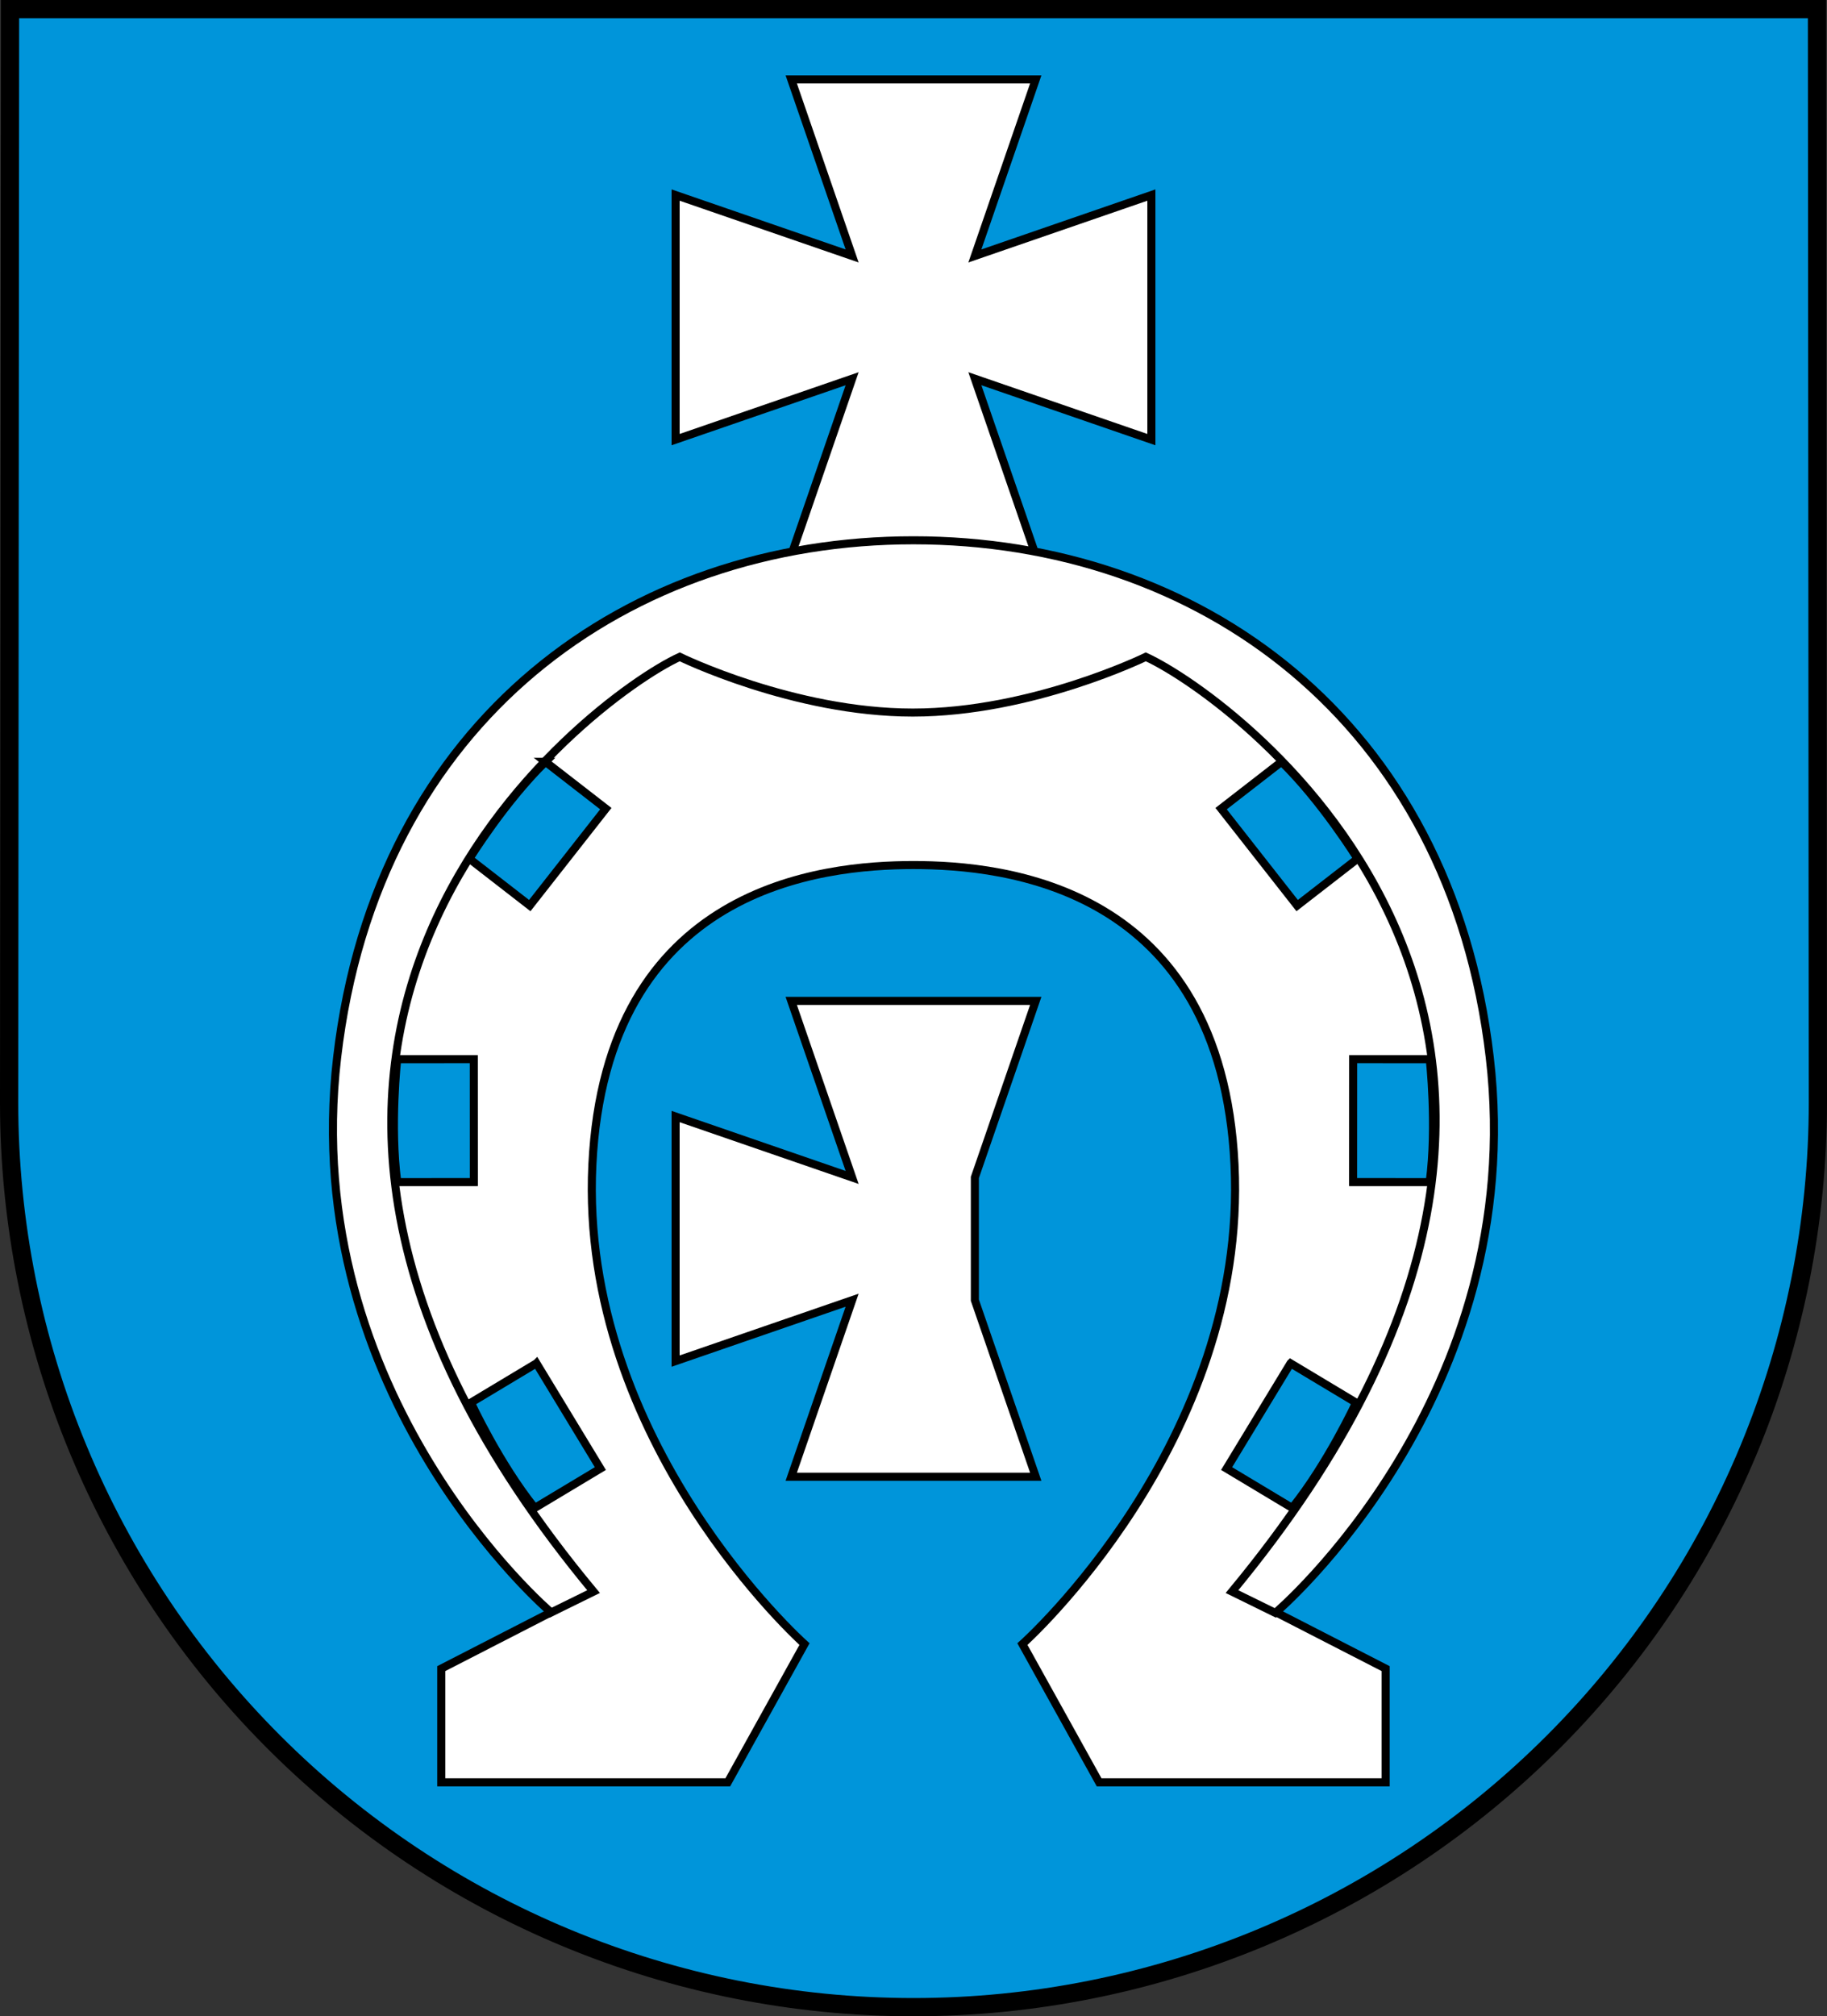
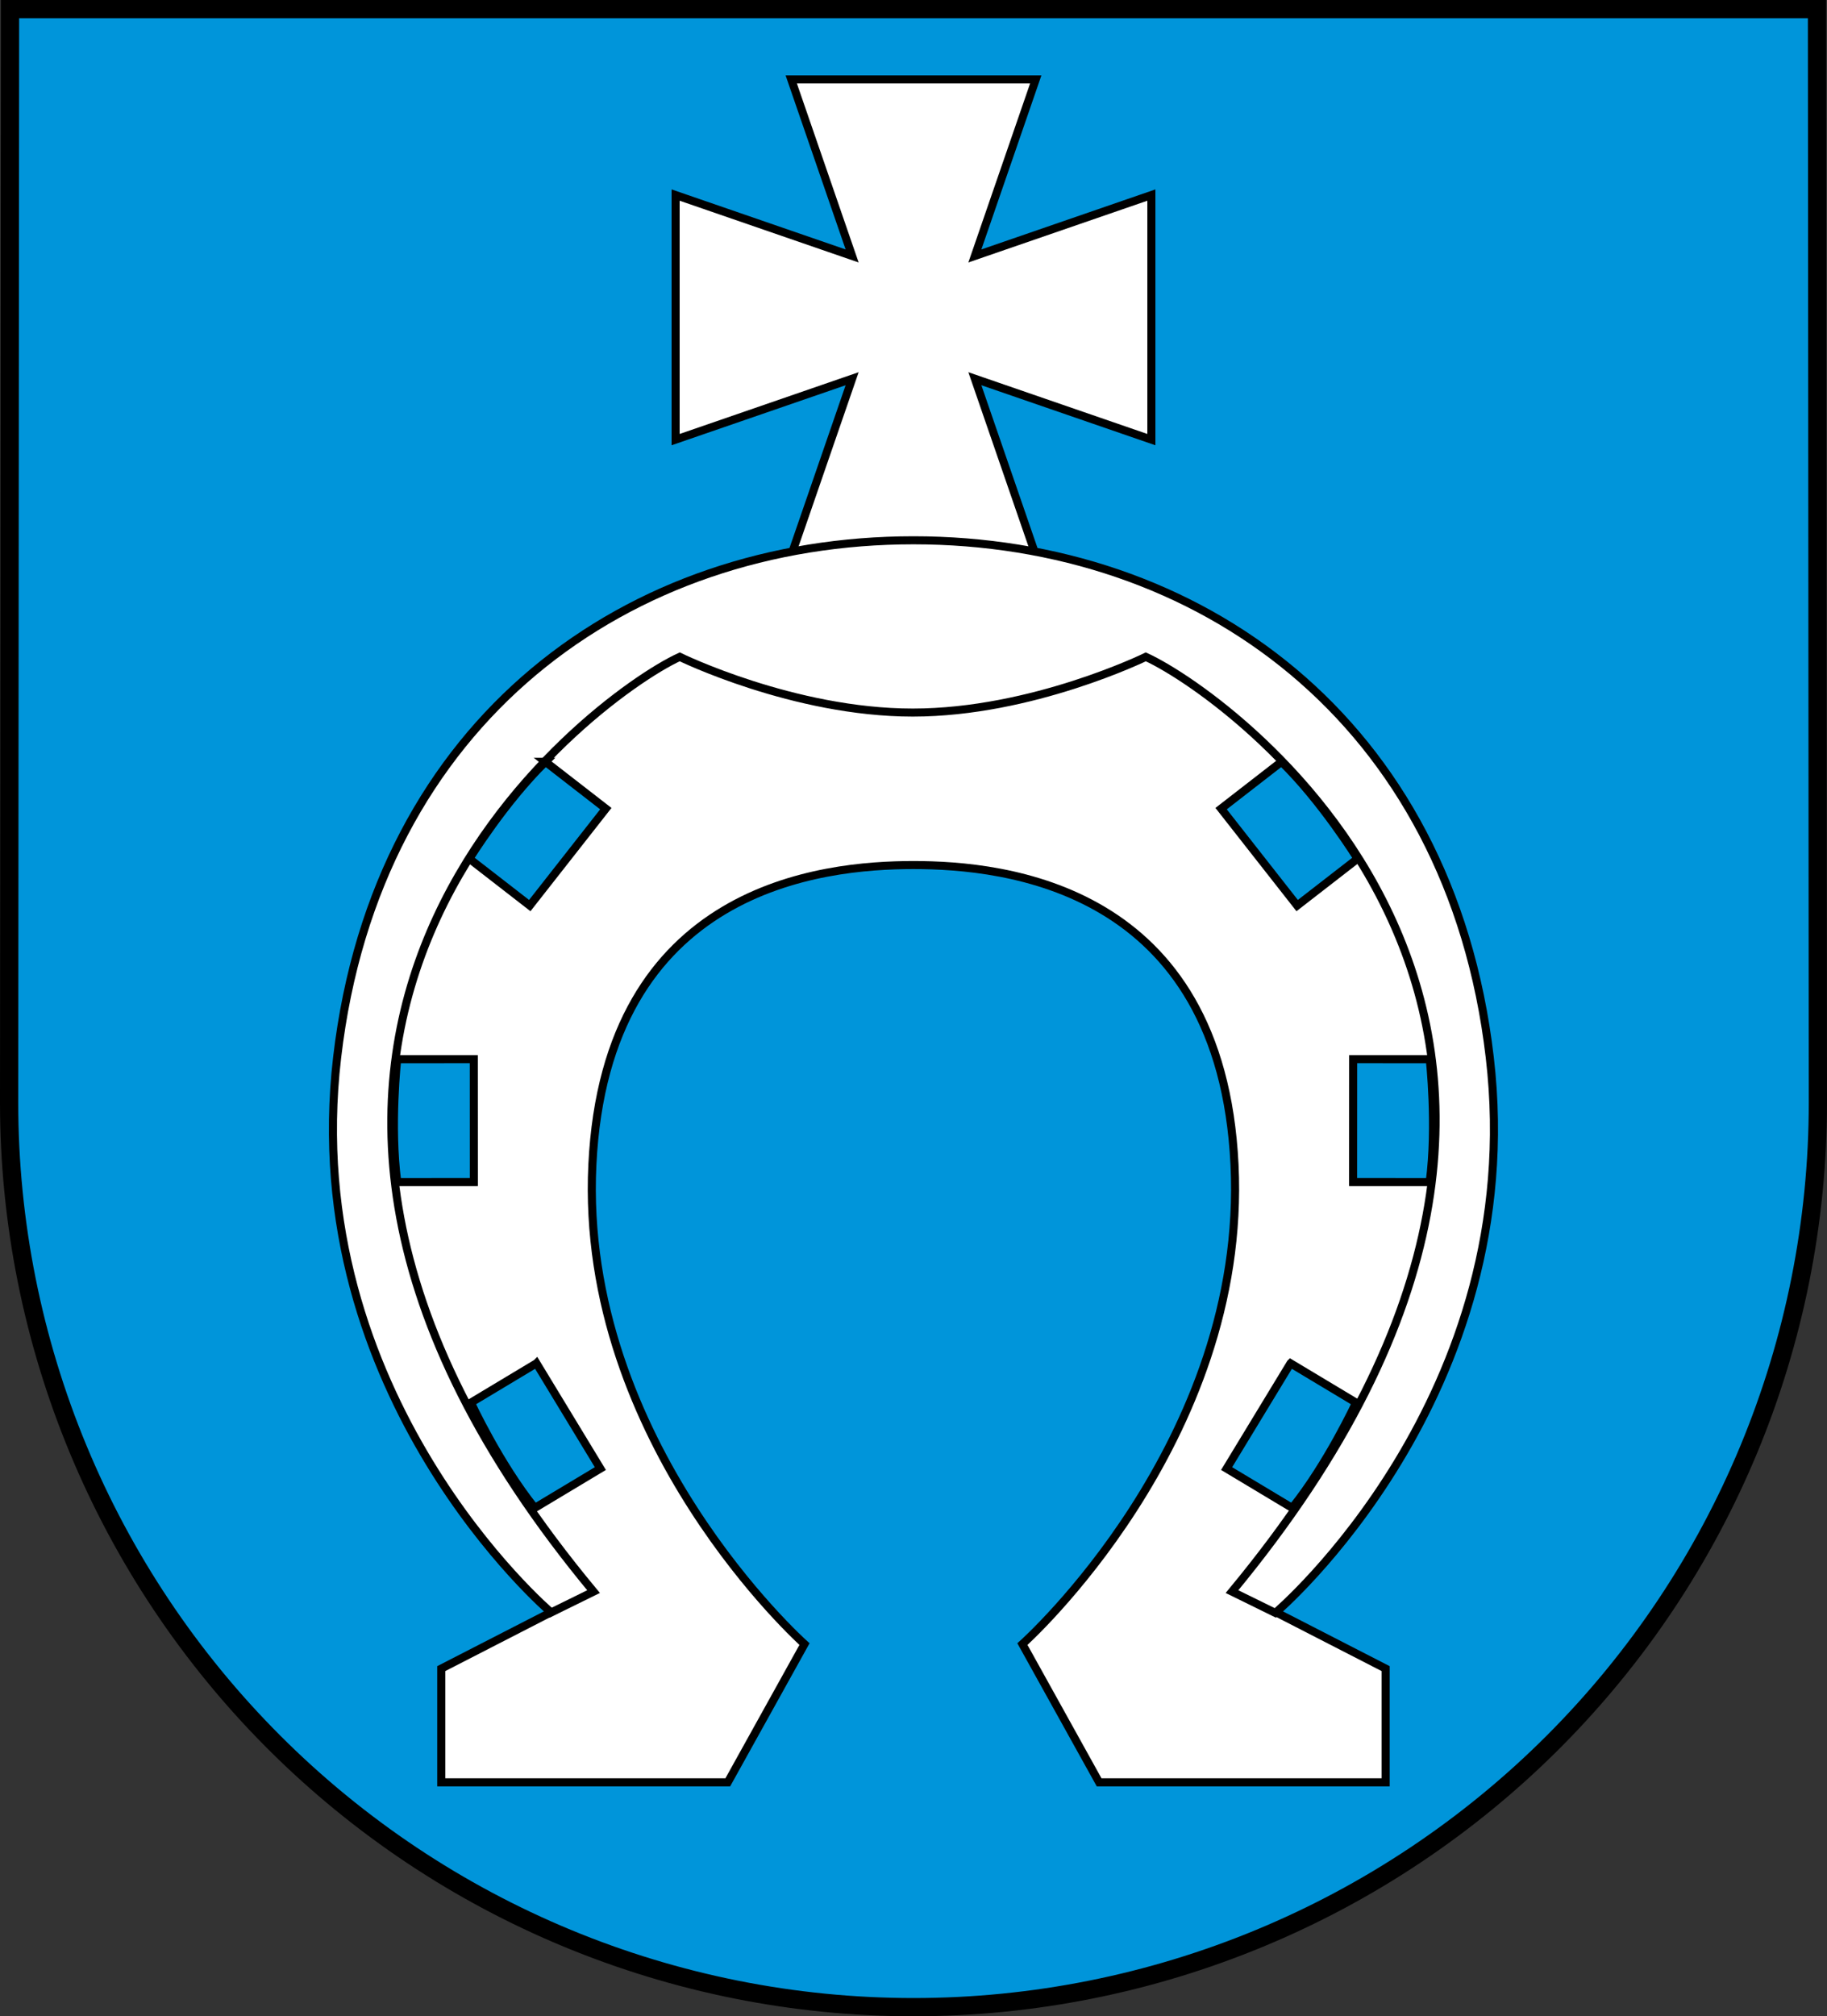
<svg xmlns="http://www.w3.org/2000/svg" version="1.1" id="svg4872" viewBox="0 0 906.325 999.995" height="282.221mm" width="255.785mm">
  <rect x="0" y="0" width="906.325" height="999.995" fill="#333333" stroke="none" />
  <defs id="defs4874" />
  <g transform="translate(781.734,-526.65)" id="layer1">
    <path id="path728" d="m 120.069,1073.483 c 0,118.99 -47.268,233.1 -131.4,317.24 -84.137,84.137 -198.25,131.4 -317.24,131.4 -118.99,0 -233.1,-47.268 -317.24,-131.4 -84.137,-84.137 -131.4,-198.25 -131.4,-317.24 l 0.456,-542.31 896.38,0 z" style="fill:#0095da;stroke:#000000;stroke-width:9.045" />
    <path id="path730" d="m -210.571,744.683 0,-121.29 -87.559,30.202 30.202,-87.559 -121.29,0 30.202,87.559 -87.559,-30.202 0,121.29 87.559,-30.202 -30.202,87.559 121.29,0 -30.202,-87.559 z" style="fill:#ffffff;fill-rule:evenodd;stroke:#000000;stroke-width:4" />
    <g id="g732" transform="matrix(1.006,0,0,1,-775.765,526.471)">
      <path id="path734" d="m 453.17,267.96 c -140.52,0 -266.23,88.063 -285.91,256.46 -19.677,168.39 106.05,275.22 106.05,275.22 l -54.395,27.928 0,56.393 142.14,0 38.055,-68.557 c -1e-5,0 -111.95,-99.781 -105.23,-237.82 6.72,-138.04 114.19,-148.56 159.28,-148.56 45.092,0 152.56,10.519 159.28,148.56 6.72,138.041 -105.22,237.82 -105.22,237.82 l 38.053,68.557 142.14,0 0,-56.393 -54.395,-27.928 c 0,0 125.73,-106.83 106.05,-275.22 C 719.391,356.03 593.678,267.96 453.158,267.96 Z m -182.57,109.86 29.953,23.23 -37.732,48.084 -29.951,-23.229 0,-0.002 c 0,0 17.428,-28.218 37.73,-48.084 z m 365.14,0 c 20.303,19.866 37.732,48.084 37.732,48.084 l 0,0.002 -29.953,23.229 -37.73,-48.084 29.951,-23.23 z m -400.69,147.47 0.027,60.986 -37.988,0.018 c -3.73,-28.077 -0.027,-60.986 -0.027,-60.986 l 37.988,-0.018 z m 436.25,0 37.988,0.018 c 0,0 3.701,32.909 -0.029,60.986 L 671.271,586.276 671.3,525.29 Z m -405.16,150.85 31.699,52.211 -32.521,19.518 c -17.777,-22.13 -31.701,-52.213 -31.701,-52.213 L 266.14,676.14 Z m 374.08,0 32.521,19.516 c 0,0 -13.922,30.083 -31.699,52.213 L 608.519,728.351 640.22,676.14 Z" transform="matrix(0.994,0,0,1,-5.941,0.182)" style="fill:#ffffff;fill-rule:evenodd;stroke:#000000;stroke-width:4" />
      <path id="path736" d="m 624.2,800.74 -22.614,-11.183 c 228.51,-277.7 1.558,-443.28 -42.495,-463.61 0,0 -56.142,27.638 -114.92,27.638 -58.778,0 -114.92,-27.638 -114.92,-27.638 -44.053,20.325 -269.5,188.9 -42.495,463.61 l -22.614,11.183" style="fill:none;stroke:#000000;stroke-width:3.987" />
      <g id="g738" transform="translate(-5.12,0)" />
    </g>
-     <path id="path742" d="m -298.131,1110.613 30.202,-87.559 -121.29,0 30.202,87.559 -87.559,-30.202 0,121.29 87.559,-30.202 -30.202,87.559 121.29,0 -30.202,-87.559 z" style="fill:#ffffff;fill-rule:evenodd;stroke:#000000;stroke-width:4" />
  </g>
</svg>